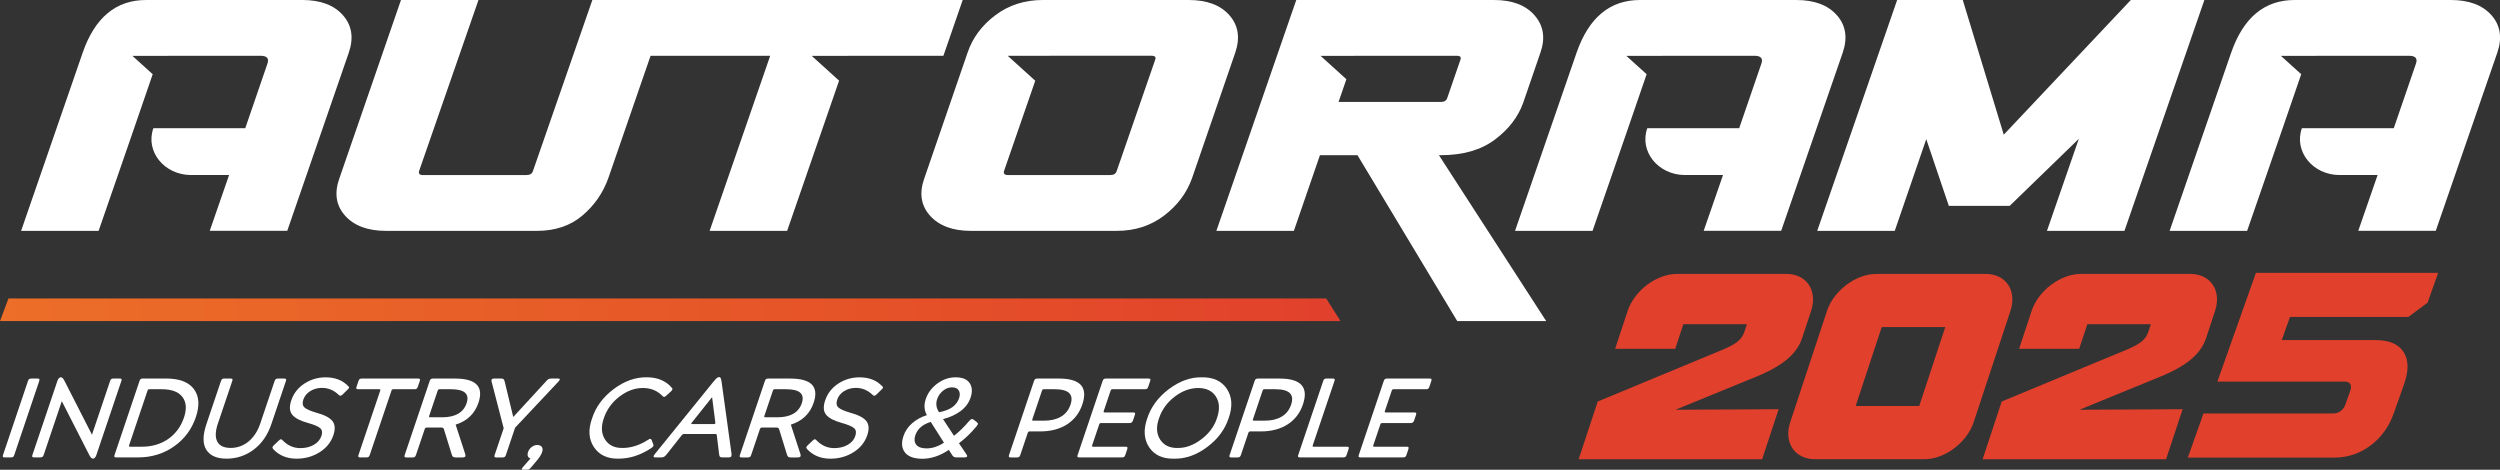
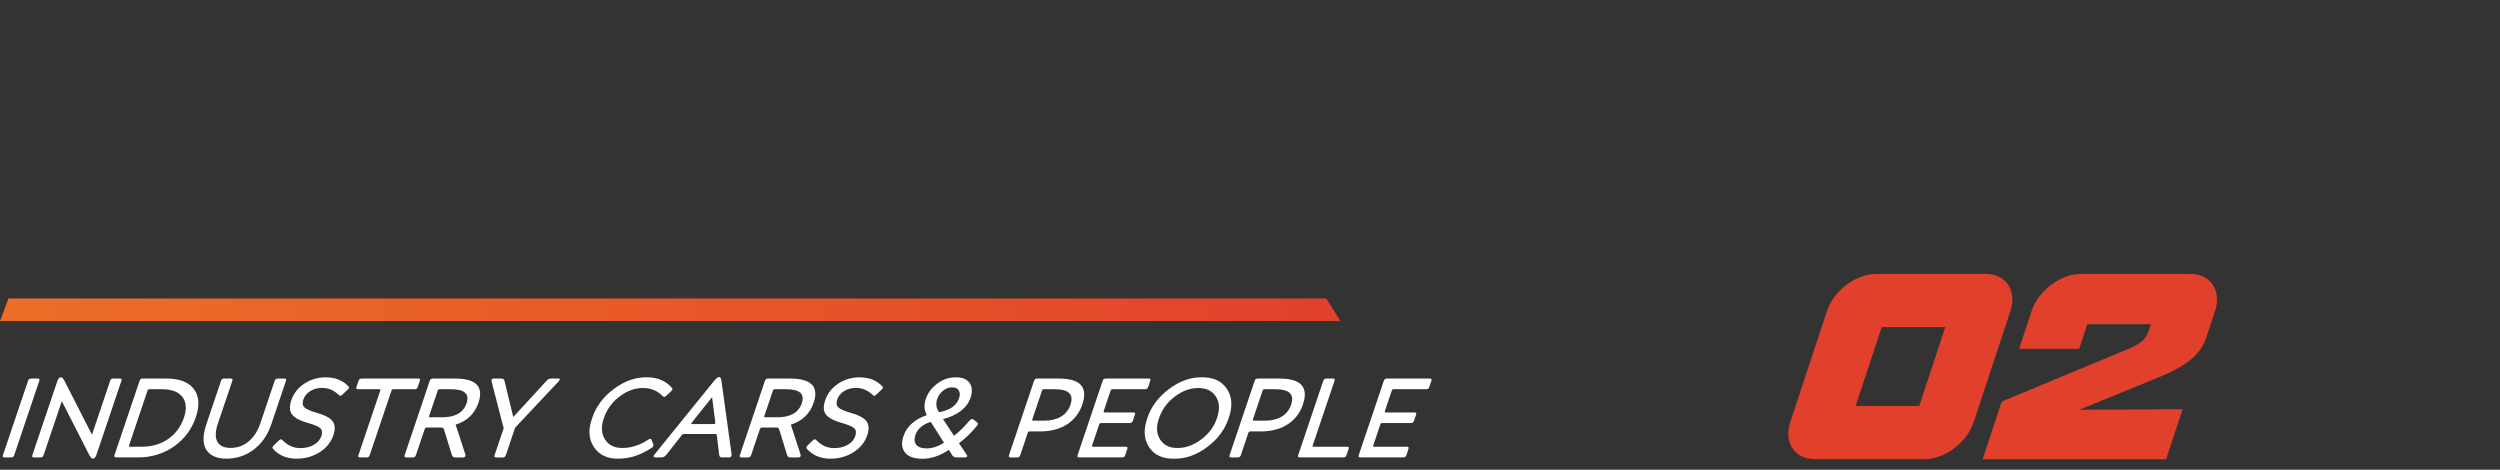
<svg xmlns="http://www.w3.org/2000/svg" id="Layer_1" viewBox="0 0 76.163 14.31">
  <rect x="0" y="0" width="76.163" height="14.31" fill="#333333" stroke="none" />
  <defs>
    <style>      .st0 {        fill: none;      }      .st1 {        fill: url(#linear-gradient);      }      .st2 {        clip-path: url(#clippath-1);      }      .st3 {        clip-path: url(#clippath-2);      }      .st4 {        fill: #fff;      }      .st5 {        fill: #e1402c;      }      .st6 {        clip-path: url(#clippath);      }    </style>
    <clipPath id="clippath">
-       <rect class="st0" width="76.163" height="14.31" />
-     </clipPath>
+       </clipPath>
    <clipPath id="clippath-1">
      <polygon class="st0" points=".258 9.093 0 9.782 40.839 9.782 40.404 9.093 .258 9.093" />
    </clipPath>
    <linearGradient id="linear-gradient" x1="-256.695" y1="425.986" x2="-256.405" y2="425.986" gradientTransform="translate(36108.939 59932.247) scale(140.669 -140.669)" gradientUnits="userSpaceOnUse">
      <stop offset="0" stop-color="#ec6e28" />
      <stop offset=".006" stop-color="#ec6e28" />
      <stop offset=".33" stop-color="#e86028" />
      <stop offset=".67" stop-color="#e55128" />
      <stop offset="1" stop-color="#e1402c" />
    </linearGradient>
    <clipPath id="clippath-2">
      <rect class="st0" width="76.163" height="14.31" />
    </clipPath>
  </defs>
  <g class="st6">
    <path class="st4" d="M16.044,5.333c.104,0,.169-.042.194-.127L18.046-0h2.361l-1.876,5.431c-.161.449-.425.829-.791,1.138-.366.309-.827.464-1.381.464h-4.602c-.554,0-.969-.155-1.245-.464-.276-.309-.333-.689-.172-1.138L12.216-0h2.361l-1.808,5.207c-.025.084.015.127.119.127h3.156Z" />
    <path class="st4" d="M37.454.464C37.182.155,36.769-0,36.215-0h-4.445c-.554,0-1.037.155-1.447.464-.411.309-.692.688-.845,1.138l-1.318,3.829c-.161.449-.104.829.172,1.138.276.309.691.464,1.245.464h4.445c.554,0,1.034-.155,1.441-.464s.691-.689.852-1.138l1.318-3.829c.153-.449.093-.829-.179-1.138M35.191,1.826l-1.169,3.38c-.025.085-.09.127-.194.127h-3.12c-.105,0-.144-.042-.119-.127l.95-2.746-.838-.759h1.243c.007-.001.013-.002.021-.002h3.12c.104,0,.14.042.107.127" />
    <path class="st4" d="M46.753.469C46.481.156,46.068-0,45.514-0h-6.023l-2.434,7.033h2.361l.794-2.305h1.144l3.039,5.054h2.71l-3.268-5.054h.048c.683,0,1.235-.158,1.656-.474s.71-.692.865-1.128l.524-1.524c.154-.443.095-.82-.178-1.133M44.49,1.826l-.397,1.153c-.025.084-.09.127-.194.127h-3.12l.239-.692-.786-.712h1.031l.001-.002h3.12c.104,0,.14.042.107.127" />
    <polygon class="st4" points="19.932 -0 19.343 1.7 23.464 1.7 21.619 7.033 23.98 7.033 25.563 2.457 24.729 1.702 25.825 1.702 25.825 1.7 28.741 1.7 29.329 -0 19.932 -0" />
    <polygon class="st4" points="57.797 -0 59.796 -0 61.045 4.103 64.916 -0 67.157 -0 64.722 7.033 62.361 7.033 63.332 4.229 61.226 6.271 59.371 6.271 58.684 4.239 57.724 7.033 55.362 7.033 57.797 -0" />
    <path class="st4" d="M10.448.464C10.176.155,9.763-0,9.209-0h-4.758C3.535-0,2.891.534,2.52,1.602L.643,7.033h2.361l.589-1.7.493-1.426.566-1.646-.618-.559h1.073c.015-.001.028-.003.044-.003h2.783c.201,0,.271.082.212.244l-.674,1.963h-2.8c-.25.705.331,1.426,1.149,1.426h1.158l-.589,1.7h2.361l1.876-5.431c.153-.449.093-.829-.179-1.138" />
    <path class="st4" d="M55.96.464C55.689.155,55.276-0,54.721-0h-4.758c-.915,0-1.559.534-1.931,1.602l-1.876,5.431h2.361l.589-1.7.493-1.426.566-1.646-.618-.559h1.073c.015-.001.028-.003.044-.003h2.783c.201,0,.271.082.212.244l-.674,1.963h-2.8c-.25.705.331,1.426,1.149,1.426h1.158l-.589,1.7h2.361l1.876-5.431c.153-.449.093-.829-.179-1.138" />
    <path class="st4" d="M75.902.464C75.631.155,75.217-0,74.663-0h-4.758c-.915,0-1.559.534-1.931,1.602l-1.876,5.431h2.361l.589-1.7.493-1.426.566-1.646-.618-.559h1.073c.015-.001.028-.003.044-.003h2.783c.201,0,.271.082.212.244l-.674,1.963h-2.8c-.25.705.331,1.426,1.149,1.426h1.158l-.589,1.7h2.361l1.876-5.431c.153-.449.093-.829-.179-1.138" />
  </g>
  <g class="st2">
    <rect class="st1" y="9.093" width="40.839" height=".689" />
  </g>
  <g class="st3">
    <path class="st4" d="M.334,13.935h-.192c-.028,0-.045-.005-.053-.015-.008-.01-.007-.03.003-.06l.76-2.252c.01-.03.022-.05.037-.06.015-.01.036-.015.064-.015h.192c.028,0,.045.005.053.015.008.01.007.03-.003.06l-.76,2.252c-.01.03-.023.05-.037.06-.015.01-.036.015-.064.015" />
    <path class="st4" d="M3.455,11.532h.192c.028,0,.045.005.053.015.008.01.007.03-.003.06l-.76,2.252c-.026.075-.061.113-.107.113-.034,0-.071-.035-.108-.106l-.839-1.644-.552,1.637c-.01.03-.022.05-.037.06-.015.01-.036.015-.064.015h-.192c-.027,0-.045-.005-.053-.015-.008-.01-.007-.03.003-.06l.76-2.252c.026-.075.062-.113.11-.113.035,0,.069.035.105.106l.839,1.644.552-1.637c.01-.03.023-.05.037-.06.015-.01.036-.015.064-.015" />
    <path class="st4" d="M4.351,11.532h.714c.398,0,.678.106.84.319.162.213.182.498.062.855-.126.373-.348.671-.666.894-.318.223-.683.335-1.095.335h-.666c-.028,0-.045-.005-.053-.016-.008-.01-.007-.03.003-.06l.76-2.252c.01-.03.022-.05.037-.06.015-.01.036-.015.064-.015M4.496,11.896l-.565,1.675c-.008.025.001.038.028.038h.364c.309,0,.577-.079.803-.237.226-.158.386-.375.479-.652.088-.261.072-.47-.048-.627s-.33-.235-.629-.235h-.378c-.028,0-.046.012-.054.038" />
    <path class="st4" d="M6.902,13.973c-.295,0-.5-.089-.615-.268-.115-.179-.114-.44.001-.783l.444-1.315c.01-.03.022-.05.037-.06.015-.01.036-.015.064-.015h.189c.03,0,.048.005.057.015.008.01.007.03-.003.06l-.437,1.294c-.08.236-.087.419-.021.549.066.13.202.196.408.196.206,0,.388-.066.547-.197.159-.132.277-.313.355-.544l.438-1.297c.009-.028.021-.047.037-.058.015-.012.035-.017.061-.017h.192c.03,0,.049.005.057.015.008.01.007.03-.003.06l-.44,1.304c-.115.341-.296.603-.541.786-.246.183-.521.275-.826.275" />
    <path class="st4" d="M10.613,11.766c.019.018.026.035.02.051-.004.012-.019.03-.046.055l-.15.147c-.027.025-.049.038-.068.038-.014,0-.029-.008-.047-.024-.148-.144-.32-.216-.514-.216-.133,0-.251.033-.356.098-.105.065-.175.152-.211.259-.035.105-.024.185.035.239.058.054.178.107.36.16.245.066.409.151.491.254.082.103.092.247.029.433-.073.215-.213.388-.42.518-.208.131-.442.196-.703.196-.293,0-.531-.098-.714-.295-.017-.025-.023-.045-.018-.058.006-.016.02-.035.044-.058l.152-.144c.027-.025.048-.038.064-.038.009,0,.023.009.042.027.156.163.338.244.546.244.158,0,.295-.033.411-.1s.193-.156.231-.268c.036-.105.024-.184-.033-.237-.058-.053-.183-.107-.375-.161-.235-.064-.395-.147-.479-.249-.085-.102-.095-.249-.03-.441.072-.213.205-.383.4-.51.195-.127.41-.19.646-.19.291,0,.521.09.691.271" />
    <path class="st4" d="M12.627,11.858h-.645c-.028,0-.046.012-.054.038l-.663,1.964c-.01.03-.023.05-.037.06-.015.01-.036.015-.064.015h-.192c-.028,0-.045-.005-.053-.015-.008-.01-.007-.03.003-.06l.663-1.964c.008-.025-.001-.038-.028-.038h-.645c-.028,0-.045-.005-.053-.015-.008-.01-.007-.03.003-.06l.059-.175c.01-.03.022-.05.037-.06.015-.01.036-.015.064-.015h1.716c.028,0,.045.005.053.015.008.01.007.03-.003.06l-.059.175c-.01.03-.023.05-.037.06-.015.01-.036.015-.064.015" />
    <path class="st4" d="M12.941,13.067l-.268.793c-.01.03-.023.05-.037.06-.015.01-.036.016-.064.016h-.192c-.028,0-.045-.005-.053-.016-.008-.01-.007-.03.003-.06l.76-2.252c.01-.03.022-.05.037-.06.015-.01.036-.015.064-.015h.673c.641,0,.878.246.712.738-.112.332-.343.554-.695.666l.292.896c.007.032.009.054.005.065-.008.025-.038.038-.088.038h-.206c-.039,0-.066-.006-.083-.019-.016-.012-.03-.037-.04-.074l-.238-.769c-.01-.032-.034-.048-.073-.048h-.453c-.027,0-.046.014-.055.041M13.336,11.896l-.262.776c-.009.028,0,.041.027.041h.368c.4,0,.649-.143.746-.429.096-.284-.064-.426-.478-.426h-.347c-.028,0-.046.012-.054.038" />
    <path class="st4" d="M16.632,11.618c.035-.037.062-.06.082-.07.019-.01.047-.016.084-.016h.202c.044,0,.061.013.053.038-.001.005-.012.021-.033.048l-1.327,1.411-.28.831c-.01.03-.022.05-.037.06-.015.01-.036.016-.064.016h-.192c-.028,0-.045-.005-.053-.016-.008-.01-.007-.03.003-.06l.275-.813-.37-1.428c-.002-.028-.003-.044-.001-.048.009-.025.033-.038.075-.038h.213c.039,0,.065.005.077.016.012.01.024.034.035.07l.262,1.085.998-1.085Z" />
-     <path class="st4" d="M16.515,13.777c-.027.08-.089.175-.186.285l-.16.189c-.022.025-.041.041-.056.048-.015.007-.036.01-.064.01h-.106c-.037,0-.051-.012-.044-.034l.028-.041.235-.268c-.038-.009-.064-.031-.079-.065-.015-.034-.013-.078.005-.131.021-.062.058-.113.111-.153.054-.04.11-.06.17-.06.064,0,.11.02.138.06.028.04.03.093.008.16" />
    <path class="st4" d="M19.742,13.4c.032-.021.055-.031.069-.031.016,0,.029.011.04.034l.053.137c.006.016.006.032.001.048-.006.016-.026.037-.062.062-.327.215-.659.323-.998.323-.339.007-.589-.11-.75-.35-.161-.24-.181-.533-.057-.879.114-.35.333-.647.658-.891.325-.244.66-.363,1.007-.359.327,0,.582.107.764.319.017.016.023.033.017.052-.005.016-.019.034-.039.055l-.145.134c-.027.025-.049.038-.068.038-.014,0-.03-.009-.049-.028-.156-.162-.355-.244-.597-.244-.247,0-.485.087-.713.261-.228.174-.387.393-.476.656-.09.254-.079.47.033.649.113.179.292.265.539.261.256,0,.514-.082.773-.247" />
    <path class="st4" d="M21.79,13.221h-.944c-.032,0-.059.014-.079.041l-.456.577c-.031.039-.058.065-.079.077-.021.012-.051.019-.087.019h-.175c-.048,0-.067-.015-.057-.045.003-.009.015-.028.037-.058l1.76-2.173c.055-.069.096-.114.123-.137.027-.023.052-.034.075-.034.023,0,.04.012.05.034.01.023.02.069.029.137l.3,2.173c.001.03.001.049-.002.058-.01.03-.039.045-.087.045h-.189c-.037,0-.061-.006-.074-.019-.013-.012-.022-.038-.027-.077l-.07-.577c0-.028-.016-.041-.048-.041M21.792,12.899c.002-.007.002-.017,0-.031l-.098-.769-.613.769c-.012.014-.019.025-.022.034-.004.011.006.017.029.017h.659c.025,0,.04-.007.045-.021" />
    <path class="st4" d="M23.153,13.067l-.268.793c-.01.03-.023.05-.037.06-.015.01-.036.016-.064.016h-.192c-.028,0-.045-.005-.053-.016-.008-.01-.007-.03.003-.06l.76-2.252c.01-.03.022-.05.037-.06.015-.01.036-.015.064-.015h.673c.641,0,.878.246.712.738-.112.332-.343.554-.695.666l.292.896c.007.032.009.054.005.065-.008.025-.038.038-.088.038h-.206c-.039,0-.066-.006-.083-.019-.016-.012-.03-.037-.04-.074l-.238-.769c-.01-.032-.034-.048-.073-.048h-.453c-.027,0-.046.014-.055.041M23.548,11.896l-.262.776c-.009.028,0,.041.027.041h.368c.4,0,.649-.143.746-.429.096-.284-.064-.426-.478-.426h-.347c-.028,0-.046.012-.054.038" />
    <path class="st4" d="M26.878,11.766c.019.018.026.035.02.051-.004.012-.019.03-.046.055l-.15.147c-.027.025-.049.038-.068.038-.014,0-.029-.008-.047-.024-.148-.144-.32-.216-.514-.216-.133,0-.251.033-.356.098-.105.065-.175.152-.211.259-.035.105-.024.185.035.239.058.054.178.107.36.16.245.066.409.151.491.254.082.103.092.247.029.433-.073.215-.213.388-.42.518-.208.131-.442.196-.703.196-.293,0-.531-.098-.714-.295-.017-.025-.023-.045-.018-.058.006-.016.02-.035.044-.058l.152-.144c.027-.025.048-.038.064-.038.009,0,.023.009.042.027.156.163.338.244.546.244.158,0,.295-.033.411-.1.116-.066.193-.156.231-.268.036-.105.024-.184-.033-.237-.058-.053-.183-.107-.375-.161-.235-.064-.395-.147-.479-.249-.085-.102-.095-.249-.03-.441.072-.213.205-.383.4-.51.195-.127.41-.19.646-.19.291,0,.521.09.691.271" />
    <path class="st4" d="M28.554,11.687c.17-.128.357-.192.561-.192.204,0,.345.058.425.175.08.117.089.265.028.446-.054.16-.154.295-.3.405-.146.11-.325.192-.538.247l.333.508c.154-.117.309-.268.465-.453.034-.039.063-.058.088-.058.005,0,.019.006.042.017l.106.082c.025.021.034.041.027.062-.003.009-.015.029-.037.058-.166.201-.346.375-.539.519l.231.343c.017.025.023.044.018.058-.007.021-.033.031-.079.031h-.247c-.055,0-.095-.019-.121-.058l-.11-.172c-.269.181-.538.271-.806.271-.254,0-.431-.064-.531-.192-.1-.128-.115-.294-.046-.498.051-.151.139-.282.264-.391.125-.11.275-.192.449-.247-.082-.151-.093-.314-.033-.491.062-.186.179-.342.349-.47M28.222,13.661c.181,0,.359-.058.536-.175l-.402-.632c-.247.073-.404.21-.471.408-.039.117-.029.213.03.287.06.074.161.111.306.111M29.008,11.8c-.101,0-.194.034-.278.103-.085.069-.145.154-.18.258-.046.137-.027.27.058.398.176-.034.313-.087.41-.158.097-.071.165-.162.202-.274.03-.089.027-.166-.01-.23-.037-.064-.104-.096-.203-.096" />
    <path class="st4" d="M31.313,13.18l-.229.68c-.01.03-.023.05-.037.06-.015.01-.036.016-.064.016h-.192c-.028,0-.045-.005-.053-.016-.008-.01-.007-.03.003-.06l.76-2.252c.01-.03.022-.05.037-.06.015-.01.036-.015.064-.015h.663c.65,0,.886.263.708.789-.088.261-.243.463-.465.606-.222.143-.495.215-.817.215h-.323c-.028,0-.046.013-.054.038M31.746,11.896l-.296.879c-.009.028-0.0.041.027.041h.333c.204,0,.375-.041.513-.122.138-.081.235-.203.29-.366.106-.314-.054-.47-.48-.47h-.333c-.028,0-.046.012-.054.038" />
    <path class="st4" d="M34.342,13.685l-.059.175c-.01.03-.022.05-.037.06-.015.01-.036.015-.064.015h-1.301c-.028,0-.045-.005-.053-.015-.008-.01-.007-.03.003-.06l.76-2.252c.01-.03.023-.05.037-.06.015-.01.036-.015.064-.015h1.298c.027,0,.045.005.053.015.008.01.007.03-.003.06l-.059.175c-.01.03-.023.05-.037.06-.015.01-.036.015-.064.015h-.989c-.027,0-.045.013-.054.038l-.212.628c-.009.028,0,.041.027.041h.872c.027,0,.045.005.053.015.008.01.007.03-.003.06l-.058.172c-.017.051-.051.076-.101.076h-.872c-.027,0-.045.012-.054.038l-.218.645c-.008.025.001.038.028.038h.992c.027,0,.045.005.053.015.008.01.007.03-.003.06" />
    <path class="st4" d="M36.615,11.495c.349-.005.604.113.763.354.159.24.178.534.056.882-.114.35-.333.647-.659.889-.325.243-.662.361-1.01.354-.345.007-.598-.11-.757-.35-.159-.24-.178-.533-.057-.879.113-.348.333-.645.659-.891.327-.246.662-.366,1.005-.359M35.879,13.647c.241.005.48-.083.719-.263.238-.179.397-.396.479-.65.089-.263.077-.481-.035-.654-.112-.173-.292-.259-.539-.259-.247,0-.485.088-.715.263-.23.175-.389.394-.478.657-.091.256-.08.473.033.649s.292.262.536.258" />
    <path class="st4" d="M38.034,13.18l-.229.68c-.01.03-.023.05-.037.06-.015.01-.036.016-.064.016h-.192c-.028,0-.045-.005-.053-.016-.008-.01-.007-.03.003-.06l.76-2.252c.01-.03.022-.05.037-.06.015-.01.036-.015.064-.015h.663c.65,0,.886.263.708.789-.088.261-.243.463-.465.606-.222.143-.495.215-.817.215h-.323c-.028,0-.046.013-.054.038M38.467,11.896l-.296.879c-.009.028-0.0.041.027.041h.333c.204,0,.375-.041.513-.122.138-.081.235-.203.29-.366.106-.314-.054-.47-.48-.47h-.333c-.028,0-.046.012-.054.038" />
    <path class="st4" d="M40.021,13.609h1.013c.028,0,.045.005.053.015.008.01.007.03-.003.06l-.059.175c-.01.03-.023.05-.037.06-.015.01-.036.015-.064.015h-1.322c-.028,0-.045-.005-.053-.015-.008-.01-.007-.03.003-.06l.76-2.252c.01-.03.022-.05.037-.06.015-.01.036-.015.064-.015h.192c.027,0,.045.005.053.015.008.01.007.03-.003.06l-.663,1.964c-.008.025.001.038.028.038" />
    <path class="st4" d="M42.907,13.685l-.059.175c-.01.03-.022.05-.037.06-.015.01-.036.015-.064.015h-1.301c-.028,0-.045-.005-.053-.015-.008-.01-.007-.03.003-.06l.76-2.252c.01-.03.023-.05.037-.06.015-.01.036-.015.064-.015h1.298c.027,0,.045.005.053.015.008.01.007.03-.003.06l-.059.175c-.01.03-.023.05-.037.06-.015.01-.036.015-.064.015h-.989c-.027,0-.045.013-.054.038l-.212.628c-.009.028,0,.041.027.041h.872c.027,0,.045.005.053.015.008.01.007.03-.003.06l-.058.172c-.017.051-.051.076-.101.076h-.872c-.027,0-.045.012-.054.038l-.218.645c-.008.025.001.038.028.038h.992c.027,0,.045.005.053.015.008.01.007.03-.003.06" />
-     <path class="st5" d="M48.675,12.232l3.851-1.597c.379-.169.537-.282.625-.548l.069-.21h-1.936l-.248.75h-1.831l.381-1.153c.205-.621.881-1.129,1.502-1.129h3.331c.621,0,.961.508.756,1.129l-.272.823c-.152.46-.549.831-1.397,1.178l-2.462,1.008,3.143-.016-.504,1.524h-5.589l.581-1.758Z" />
    <path class="st5" d="M54.54,12.861l1.119-3.387c.205-.621.881-1.129,1.502-1.129h3.331c.621,0,.961.508.756,1.129l-1.119,3.387c-.205.621-.881,1.129-1.502,1.129h-3.331c-.621,0-.961-.508-.756-1.129M58.469,12.369l.794-2.404h-1.936l-.794,2.404h1.936Z" />
    <path class="st5" d="M60.982,12.232l3.851-1.597c.379-.169.537-.282.625-.548l.069-.21h-1.936l-.248.75h-1.831l.381-1.153c.205-.621.881-1.129,1.502-1.129h3.331c.621,0,.961.508.756,1.129l-.272.823c-.152.46-.549.831-1.397,1.178l-2.462,1.008,3.143-.016-.504,1.524h-5.589l.581-1.758Z" />
  </g>
-   <path class="st5" d="M66.653,13.94l.476-1.343h3.945c.086,0,.163-.022.23-.072.067-.047.118-.114.148-.199l.148-.418c.032-.091.032-.161-0-.211-.03-.047-.091-.072-.182-.072h-3.865l1.174-3.313h5.552l-.322.908-.586.435h-3.607l-.25.706h2.859c.413,0,.696.122.852.363s.162.568.015.981l-.316.892c-.144.407-.382.734-.709.978s-.697.366-1.11.366h-4.452Z" />
</svg>